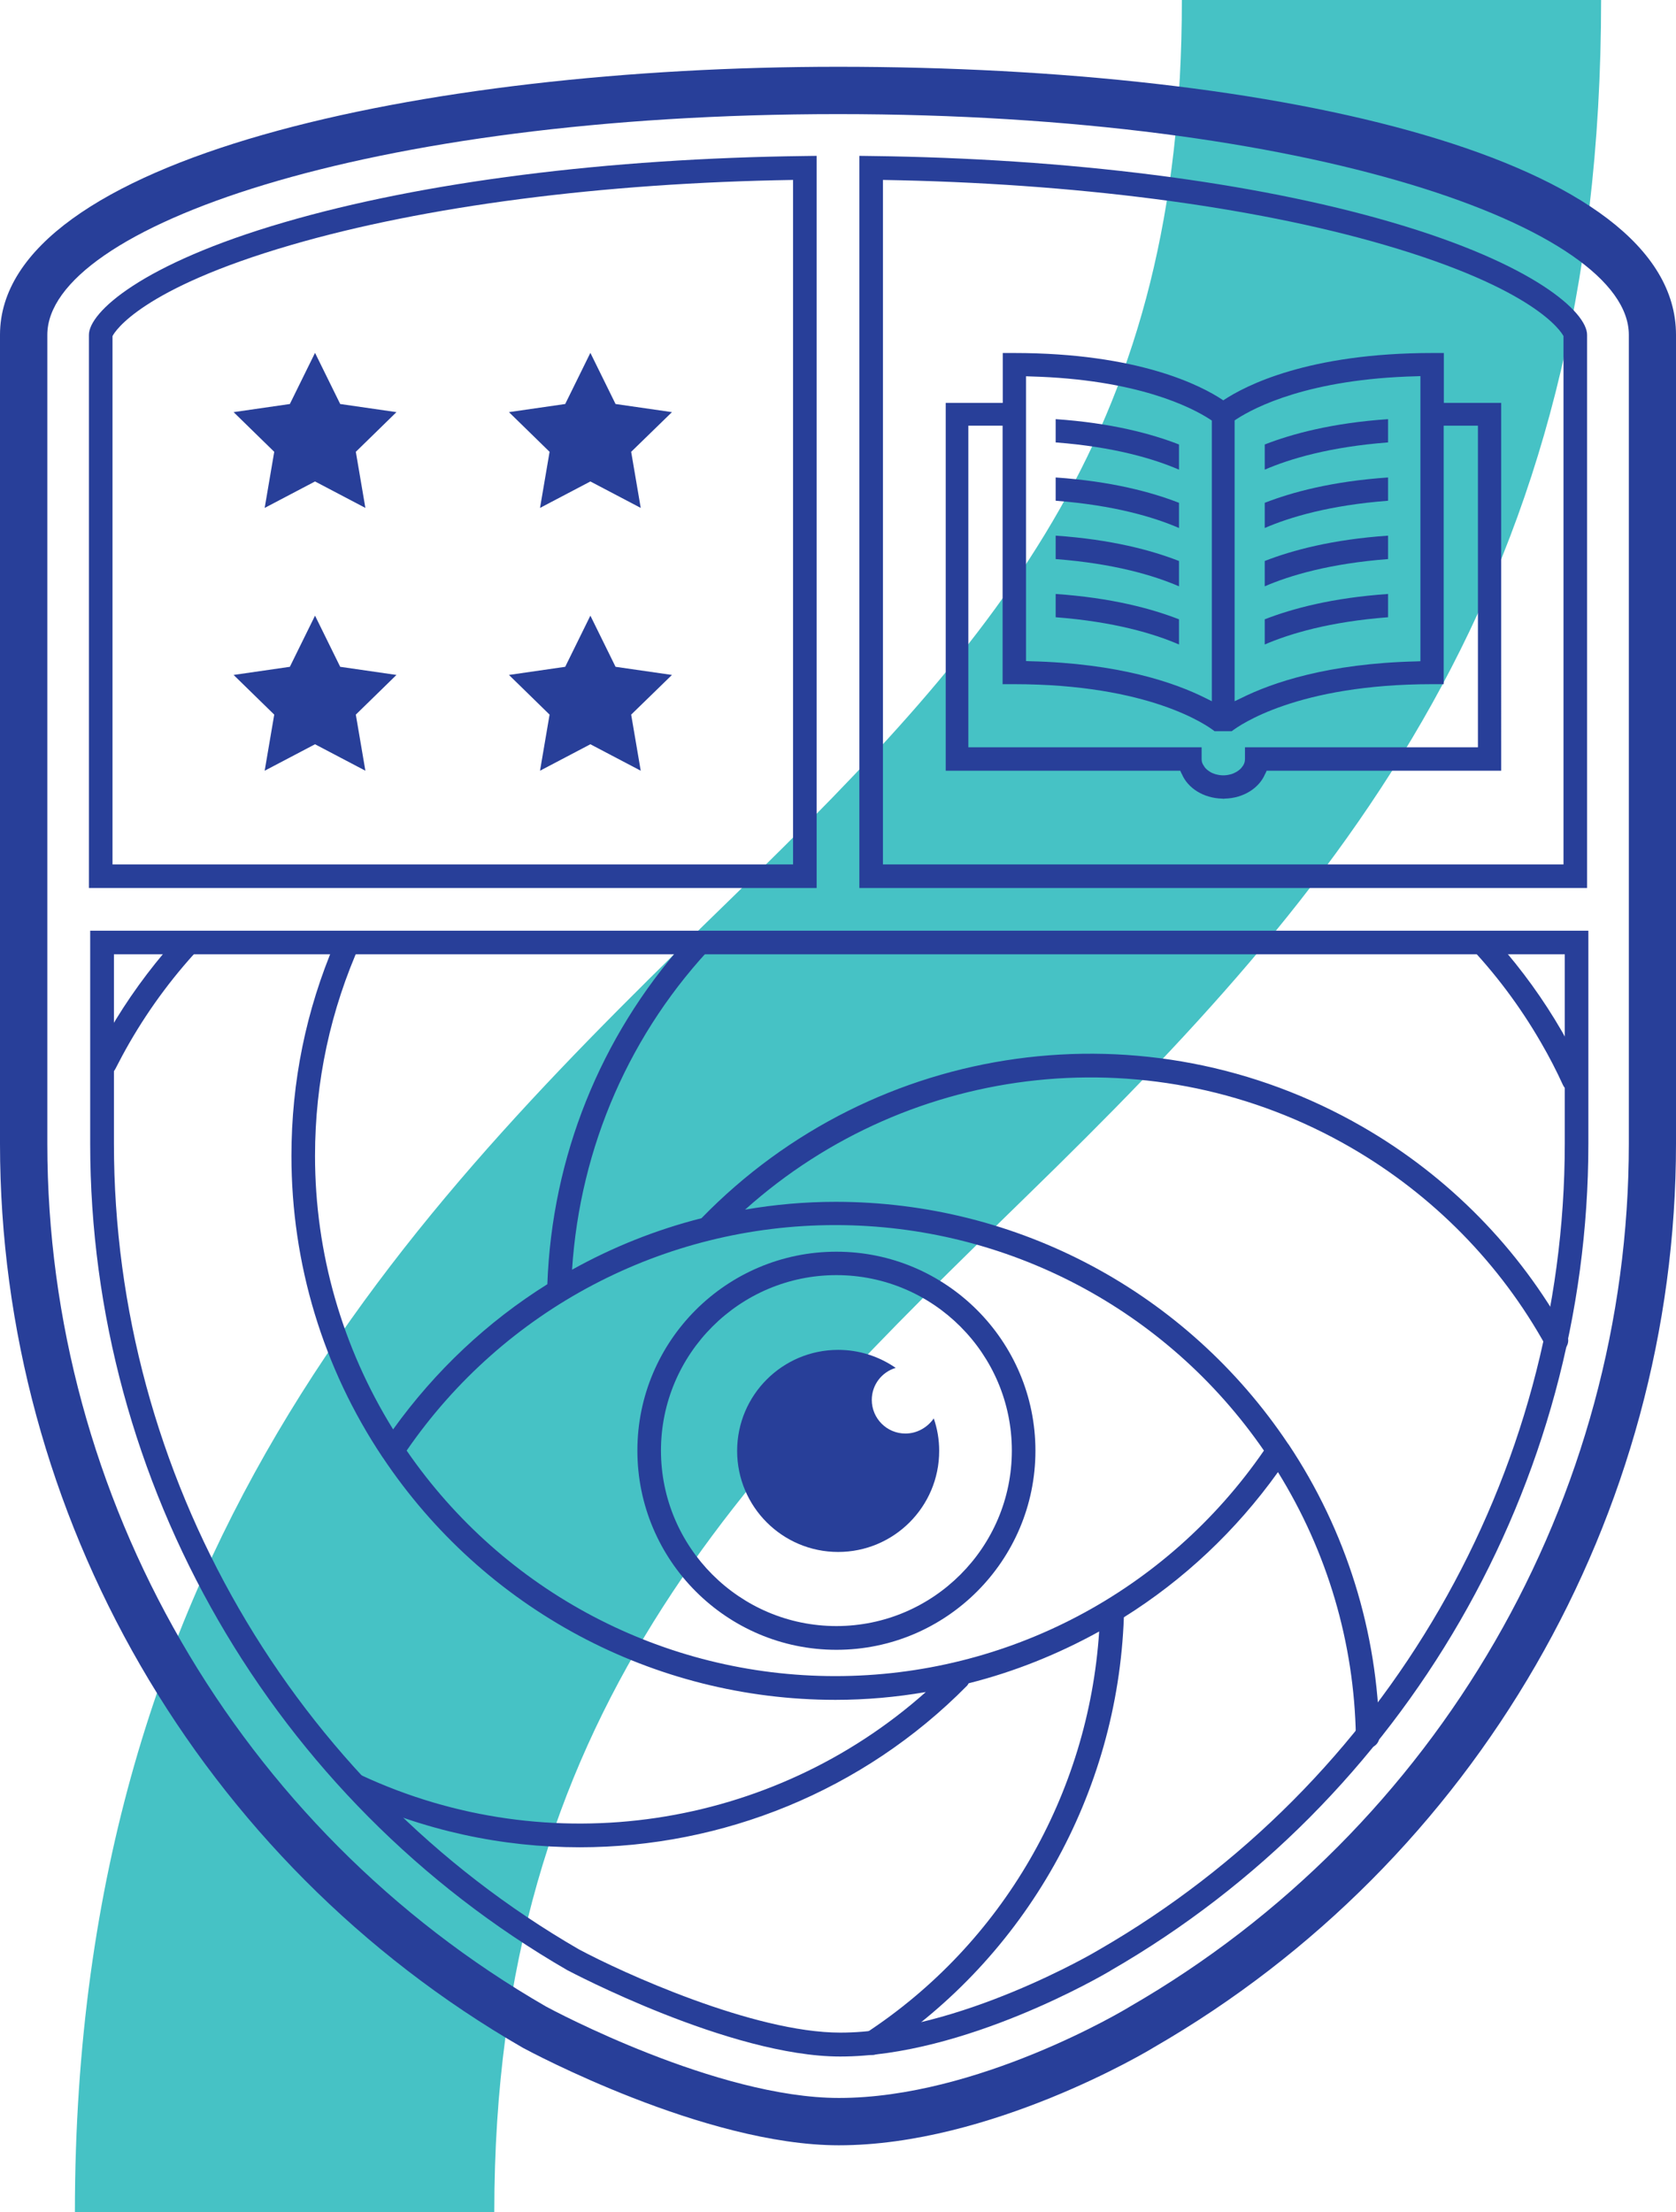
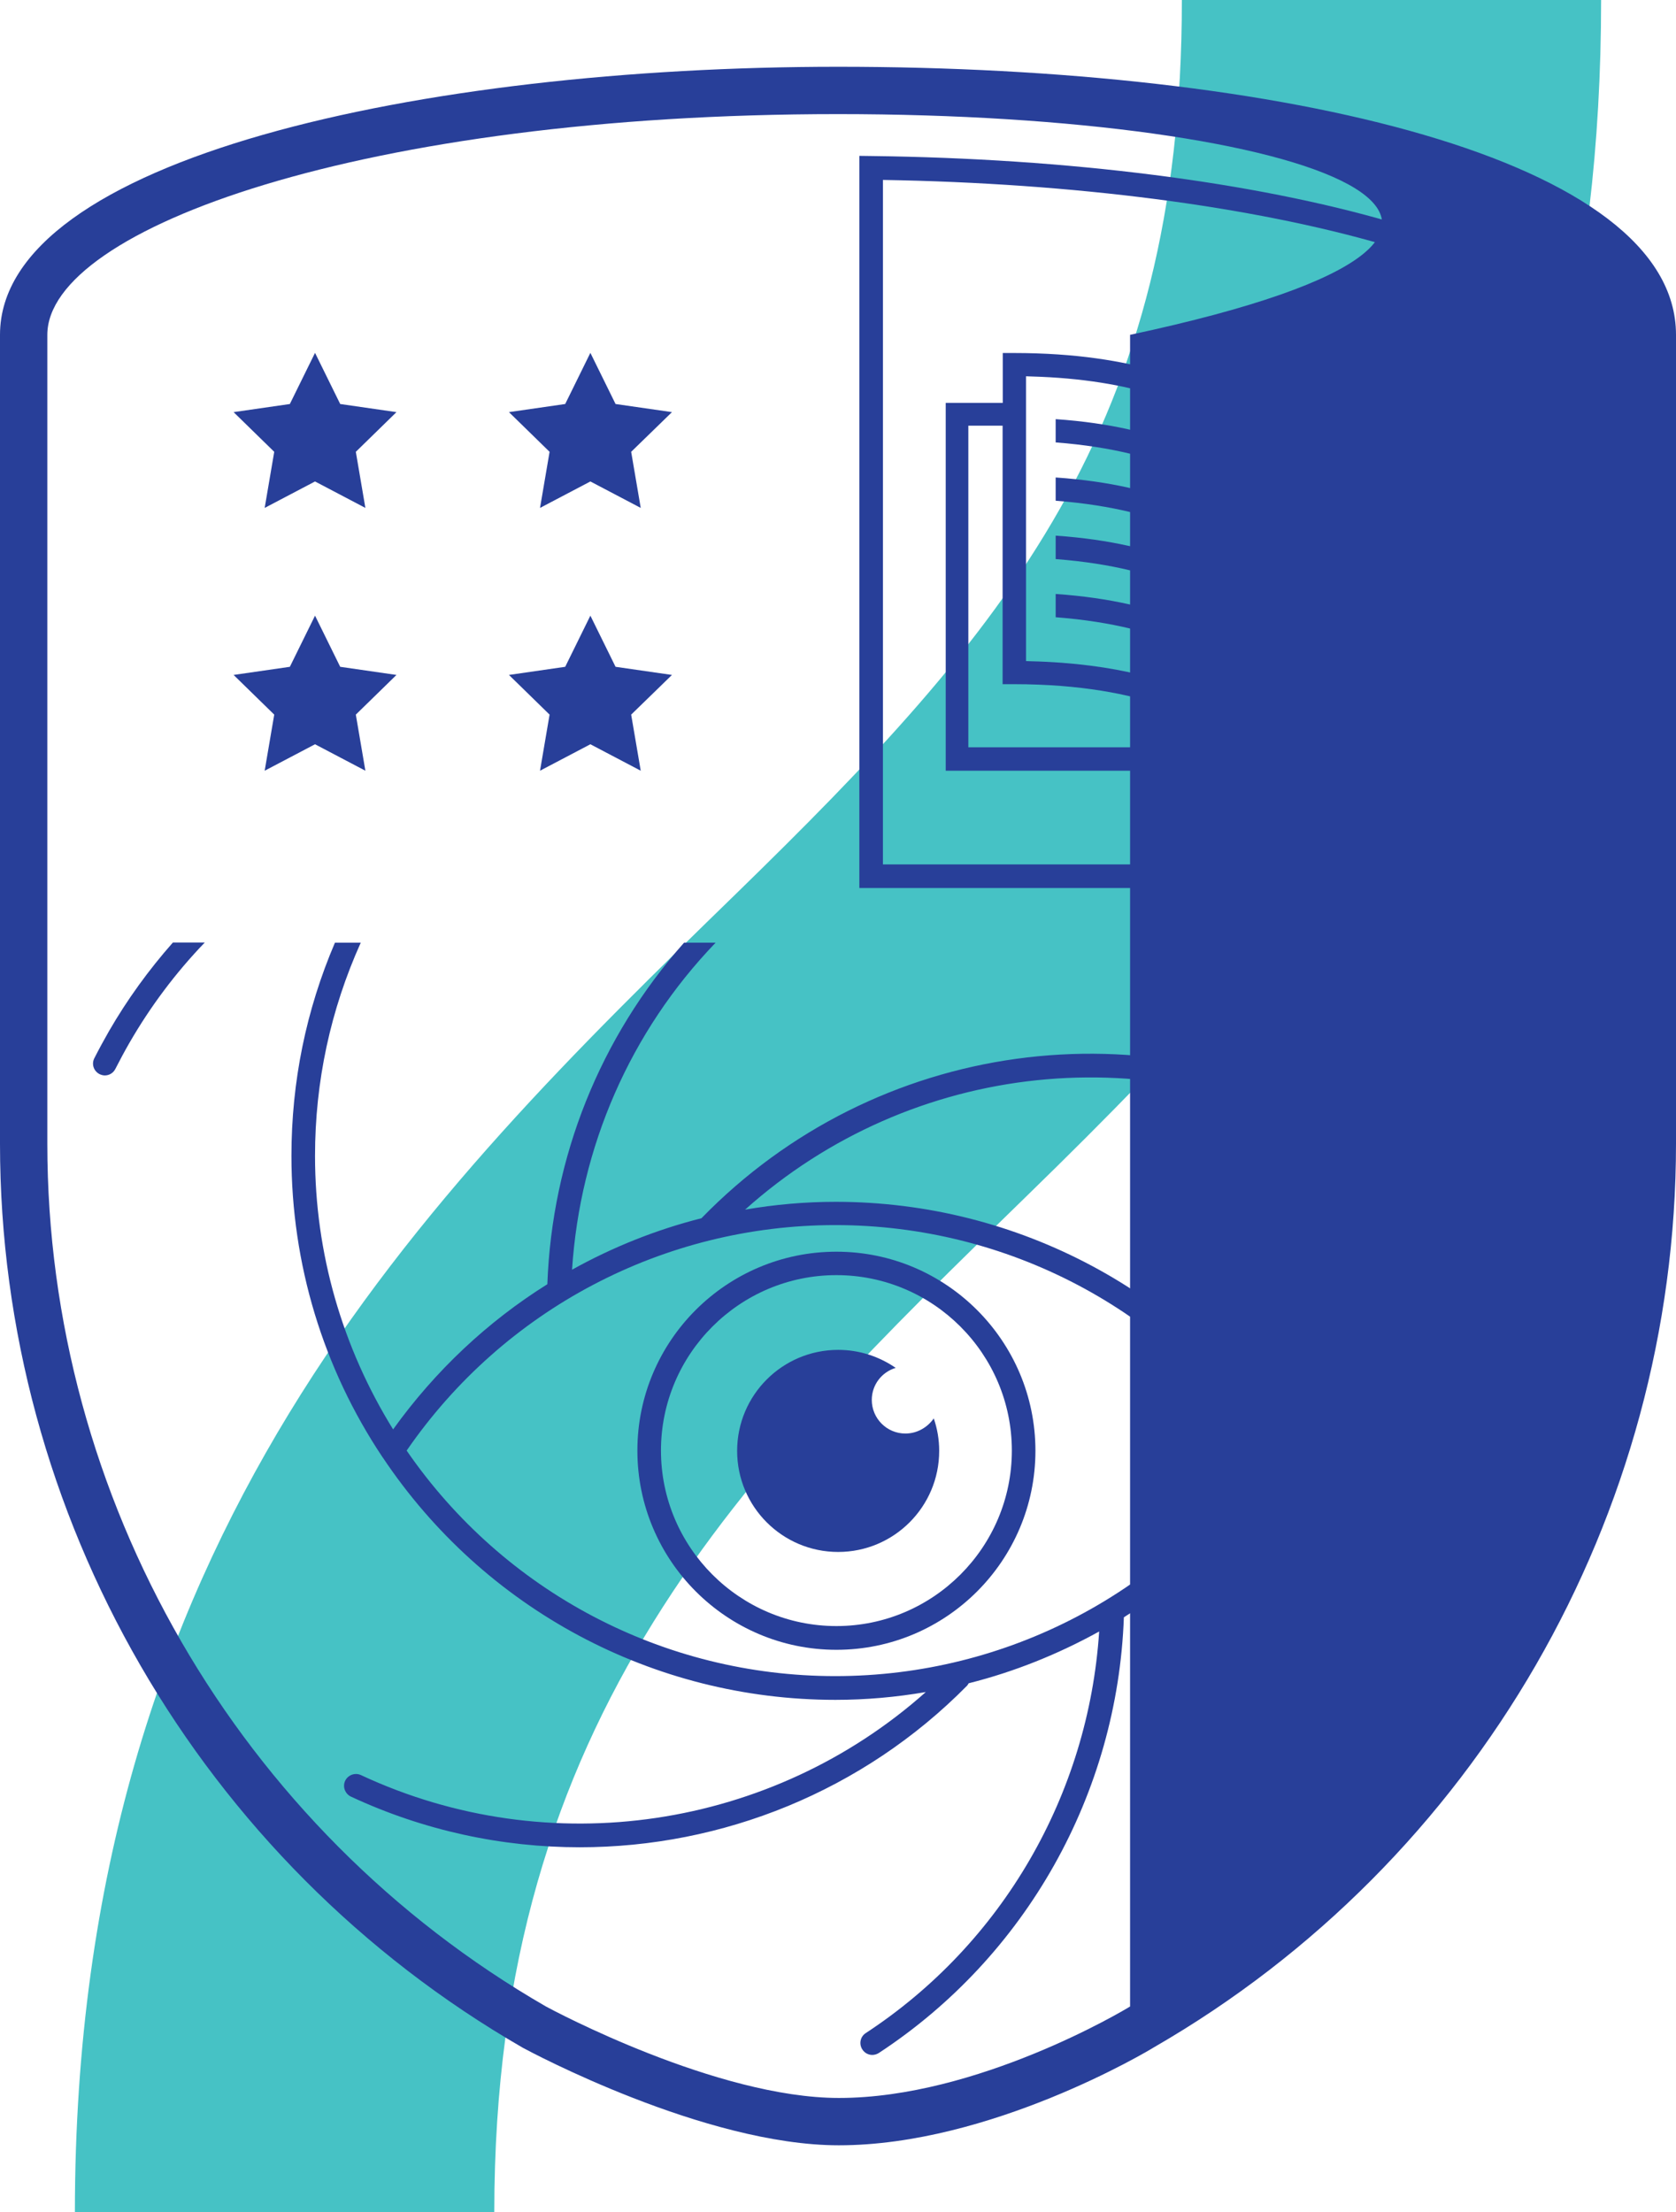
<svg xmlns="http://www.w3.org/2000/svg" id="Layer_1" x="0px" y="0px" viewBox="0 0 105.18 138.81" style="enable-background:new 0 0 105.18 138.81;" xml:space="preserve">
  <style type="text/css"> .st0{fill:#46C2C5;} .st1{fill:#283F99;} </style>
  <g>
    <g>
      <path class="st0" d="M31.02,138.81c0-31.23,15.52-46.34,33.49-63.84C84.19,55.8,100.48,36.93,100.48,0v0H74.17v0 c0,26.82-11.09,39.63-28.02,56.12C26.72,75.04,4.7,96.48,4.7,138.81H31.02z" />
      <g>
-         <path class="st1" d="M52.73,129.04c-6.92,0-17.03-5.37-17.13-5.42C17.12,112.94,5.66,93.07,5.66,71.77V58.4h94.02v13.37 c0,21.33-11.48,41.21-29.97,51.87l-0.06,0.04C69.29,123.89,60.54,129.04,52.73,129.04z M7.15,59.88v11.88 c0,20.78,11.18,40.15,29.17,50.55c2.7,1.45,10.97,5.23,16.41,5.23c7.41,0,16.09-5.1,16.17-5.16l0.07-0.04 c18.03-10.4,29.23-29.78,29.23-50.59V59.88H7.15z" />
-       </g>
+         </g>
      <g>
        <path class="st1" d="M52.49,103.52c6.89,0,12.49-5.6,12.49-12.49c0-6.89-5.6-12.49-12.49-12.49S40,84.13,40,91.02 C40,97.91,45.6,103.52,52.49,103.52z M52.49,80.01c6.07,0,11.01,4.94,11.01,11.01c0,6.07-4.94,11.01-11.01,11.01 s-11.01-4.94-11.01-11.01C41.48,84.95,46.42,80.01,52.49,80.01z" />
        <path class="st1" d="M10.85,59.14c-1.51,1.71-2.86,3.57-4.01,5.56c-0.32,0.56-0.63,1.13-0.92,1.7c-0.19,0.37-0.04,0.81,0.33,1 c0.11,0.05,0.22,0.08,0.33,0.08c0.27,0,0.53-0.15,0.66-0.41c0.28-0.55,0.57-1.09,0.88-1.63c1.32-2.29,2.91-4.41,4.73-6.3H10.85z" />
        <path class="st1" d="M98.33,83.75c-2.99-5.42-7.42-9.93-12.81-13.04c-13.57-7.83-30.6-5.47-41.5,5.73 c-2.84,0.72-5.57,1.81-8.12,3.23c0.5-7.71,3.65-14.95,9.01-20.52h-1.98c-5.26,5.92-8.29,13.45-8.58,21.43 c-3.74,2.34-7.03,5.42-9.68,9.11c-3.19-5.15-4.9-11.06-4.9-17.16c0-4.66,0.97-9.16,2.87-13.38h-1.62 c-1.81,4.23-2.73,8.72-2.73,13.38c0,6.77,1.98,13.31,5.72,18.91c0,0.01,0.01,0.01,0.01,0.01c6.36,9.52,16.98,15.21,28.41,15.21 c1.92,0,3.81-0.17,5.67-0.49c-9.65,8.59-23.63,10.73-35.45,5.21c-0.37-0.17-0.81-0.01-0.99,0.36c-0.17,0.37-0.01,0.81,0.36,0.99 c4.59,2.14,9.5,3.18,14.36,3.18c8.95,0,17.77-3.51,24.31-10.14c0.04-0.04,0.07-0.1,0.1-0.15c2.87-0.72,5.62-1.83,8.19-3.25 c-0.67,10.22-6.07,19.58-14.65,25.2c-0.34,0.22-0.44,0.68-0.21,1.03c0.14,0.22,0.38,0.34,0.62,0.34c0.14,0,0.28-0.04,0.41-0.12 c9.24-6.06,14.98-16.27,15.38-27.34c3.74-2.34,7.03-5.42,9.67-9.11c3.09,4.99,4.79,10.69,4.89,16.59 c0.01,0.41,0.34,0.73,0.74,0.73h0.01c0.41-0.01,0.74-0.34,0.73-0.75c-0.11-6.55-2.09-12.89-5.71-18.32 c-0.01-0.01-0.01-0.01-0.02-0.02c-6.36-9.51-16.97-15.19-28.4-15.19c-1.92,0-3.82,0.17-5.68,0.49 C57.19,66.56,72.47,64.89,84.77,72c5.15,2.98,9.39,7.29,12.25,12.47c0.13,0.24,0.39,0.38,0.65,0.38c0.12,0,0.24-0.03,0.36-0.09 C98.39,84.56,98.52,84.11,98.33,83.75z M52.42,76.87c10.77,0,20.79,5.28,26.9,14.15c-6.11,8.87-16.13,14.15-26.9,14.15 s-20.79-5.28-26.9-14.15C31.63,82.15,41.65,76.87,52.42,76.87z" />
        <path class="st1" d="M98.01,64.7c-1.15-1.99-2.5-3.85-4.01-5.56h-2.01c1.82,1.89,3.41,4.01,4.73,6.3 c0.5,0.86,0.96,1.75,1.37,2.65c0.13,0.27,0.39,0.43,0.67,0.43c0.1,0,0.21-0.02,0.31-0.07c0.37-0.17,0.53-0.61,0.36-0.98 C99.01,66.53,98.53,65.6,98.01,64.7z" />
      </g>
      <g>
        <g>
-           <path class="st1" d="M52.64,134.61c-8.41,0-19.37-5.87-19.83-6.12C12.56,116.82,0,95.09,0,71.77V21.01 C0,9.97,26.46,4.19,52.59,4.19c27.93,0,52.59,5.78,52.59,16.82v50.75c0,23.32-12.55,45.05-32.76,56.7 C72.04,128.7,62.15,134.61,52.64,134.61z M52.59,7.16c-29.68,0-49.62,7.16-49.62,13.85v50.75c0,22.26,11.99,43.01,31.29,54.14 c0.4,0.22,10.72,5.74,18.39,5.74c8.68,0,17.89-5.5,18.27-5.74c19.32-11.14,31.3-31.88,31.3-54.14V21.01 C102.22,14.32,82.28,7.16,52.59,7.16z" />
+           <path class="st1" d="M52.64,134.61c-8.41,0-19.37-5.87-19.83-6.12C12.56,116.82,0,95.09,0,71.77V21.01 C0,9.97,26.46,4.19,52.59,4.19c27.93,0,52.59,5.78,52.59,16.82v50.75c0,23.32-12.55,45.05-32.76,56.7 C72.04,128.7,62.15,134.61,52.64,134.61z M52.59,7.16c-29.68,0-49.62,7.16-49.62,13.85v50.75c0,22.26,11.99,43.01,31.29,54.14 c0.4,0.22,10.72,5.74,18.39,5.74c8.68,0,17.89-5.5,18.27-5.74V21.01 C102.22,14.32,82.28,7.16,52.59,7.16z" />
        </g>
        <g>
          <g>
            <path class="st1" d="M66.25,27.76c3.66,0.28,6.17,1.03,7.74,1.71v-1.58c-1.72-0.67-4.24-1.35-7.74-1.59V27.76z" />
            <path class="st1" d="M66.25,31.42c3.66,0.28,6.17,1.03,7.74,1.71v-1.58c-1.72-0.67-4.24-1.35-7.74-1.59V31.42z" />
            <path class="st1" d="M66.25,38.73c3.66,0.28,6.17,1.03,7.74,1.71v-1.58c-1.72-0.67-4.24-1.35-7.74-1.59V38.73z" />
            <path class="st1" d="M66.25,35.08c3.66,0.28,6.17,1.03,7.74,1.71V35.2c-1.72-0.67-4.24-1.35-7.74-1.59V35.08z" />
          </g>
          <g>
-             <path class="st1" d="M87.11,27.76c-3.66,0.28-6.17,1.03-7.74,1.71v-1.58c1.72-0.67,4.24-1.35,7.74-1.59V27.76z" />
            <path class="st1" d="M87.11,31.42c-3.66,0.28-6.17,1.03-7.74,1.71v-1.58c1.72-0.67,4.24-1.35,7.74-1.59V31.42z" />
-             <path class="st1" d="M87.11,38.73c-3.66,0.28-6.17,1.03-7.74,1.71v-1.58c1.72-0.67,4.24-1.35,7.74-1.59V38.73z" />
            <path class="st1" d="M87.11,35.08c-3.66,0.28-6.17,1.03-7.74,1.71V35.2c1.72-0.67,4.24-1.35,7.74-1.59V35.08z" />
          </g>
          <path class="st1" d="M92.59,25.28h-0.32h-1.66v-1.5v-0.92v-0.71H89.9c-7.84,0-11.77,2.07-13.1,2.95l-0.03,0.02l-0.03-0.02 c-1.33-0.89-5.27-2.95-13.1-2.95h-0.71v0.71v0.92v1.5h-1.66h-0.32h-1.6v1.6v0.23v19.46v0.19v1.6h1.6h0.82h12.3l0.07,0.16 c0.01,0.02,0.02,0.03,0.03,0.05c0.37,0.88,1.35,1.51,2.52,1.54c0,0,0,0,0.01,0c0,0,0.05,0.01,0.08,0.01 c0.03,0,0.08-0.01,0.08-0.01c0,0,0,0,0.01,0c1.17-0.03,2.15-0.66,2.52-1.54c0.01-0.02,0.02-0.03,0.03-0.05l0.07-0.16h12.3h0.82 h1.6v-1.6v-0.19V27.11v-0.23v-1.6H92.59z M77.48,26.38l0.12-0.08c1.15-0.75,4.56-2.52,11.27-2.69l0.27-0.01v17.89l-0.25,0.01 c-5.54,0.13-9.06,1.33-11.03,2.32L77.48,44V26.38z M64.39,23.61l0.27,0.01c6.71,0.18,10.12,1.94,11.27,2.69l0.12,0.08V44 l-0.38-0.19c-1.97-0.99-5.48-2.19-11.03-2.32l-0.25-0.01V23.61z M92.76,46.89H78.89h-0.04h-0.72v0.73c0,0,0,0,0,0 c0,0,0,0,0,0.01c0,0.06-0.01,0.12-0.02,0.18c-0.03,0.11-0.08,0.22-0.16,0.31c-0.01,0.01-0.01,0.02-0.02,0.03 c-0.07,0.09-0.16,0.17-0.27,0.24c-0.01,0.01-0.03,0.02-0.04,0.03c-0.11,0.06-0.23,0.12-0.36,0.16c-0.02,0-0.03,0.01-0.05,0.01 c-0.14,0.04-0.29,0.06-0.44,0.06s-0.3-0.02-0.44-0.06c-0.02,0-0.03-0.01-0.05-0.01c-0.13-0.04-0.25-0.09-0.36-0.16 c-0.01-0.01-0.03-0.02-0.04-0.03c-0.11-0.07-0.2-0.15-0.27-0.24c-0.01-0.01-0.01-0.02-0.02-0.03c-0.07-0.1-0.13-0.2-0.16-0.31 c-0.01-0.06-0.02-0.12-0.02-0.18c0,0,0,0,0-0.01c0,0,0,0,0,0v-0.73h-0.72h-0.04H60.77V26.71h2.15v14.68v0.83v0.71h0.71 c8.47,0,12.11,2.57,12.59,2.95h1.08c0.48-0.37,4.11-2.95,12.59-2.95h0.71v-0.71v-0.83V26.71h2.15V46.89z" />
        </g>
        <g>
-           <path class="st1" d="M51.25,55.72H5.58V21.01c0-1.4,3.27-4.45,12.29-7.07c8.67-2.53,20.26-4,32.63-4.15l0.75-0.01V55.72z M7.06,54.24h42.71V11.29c-11.96,0.19-23.11,1.64-31.49,4.08C8.82,18.12,7.2,20.81,7.06,21.09V54.24z" />
-         </g>
+           </g>
        <g>
          <path class="st1" d="M99.6,55.72H53.93V9.78l0.75,0.01c12.37,0.15,23.96,1.62,32.63,4.15c9.02,2.63,12.29,5.67,12.29,7.07V55.72 z M55.41,54.24h42.71V21.09c-0.14-0.27-1.76-2.96-11.22-5.72c-8.37-2.44-19.53-3.88-31.49-4.08V54.24z" />
        </g>
        <g>
          <polygon class="st1" points="37.05,22.14 38.63,25.35 42.17,25.86 39.61,28.35 40.21,31.87 37.05,30.21 33.89,31.87 34.49,28.35 31.94,25.86 35.47,25.35 " />
          <polygon class="st1" points="37.05,38.63 38.63,41.84 42.17,42.35 39.61,44.84 40.21,48.36 37.05,46.7 33.89,48.36 34.49,44.84 31.94,42.35 35.47,41.84 " />
          <polygon class="st1" points="19.77,38.63 21.35,41.84 24.88,42.35 22.33,44.84 22.93,48.36 19.77,46.7 16.61,48.36 17.21,44.84 14.66,42.35 18.19,41.84 " />
          <polygon class="st1" points="19.77,22.14 21.35,25.35 24.88,25.86 22.33,28.35 22.93,31.87 19.77,30.21 16.61,31.87 17.21,28.35 14.66,25.86 18.19,25.35 " />
        </g>
      </g>
      <path class="st1" d="M56.82,89.95c-1.17,0-2.11-0.95-2.11-2.11c0-0.95,0.63-1.75,1.5-2.01c-1.03-0.71-2.27-1.13-3.61-1.13 c-3.5,0-6.34,2.84-6.34,6.34c0,3.5,2.84,6.34,6.34,6.34s6.34-2.84,6.34-6.34c0-0.72-0.12-1.4-0.34-2.04 C58.21,89.56,57.56,89.95,56.82,89.95z" />
    </g>
  </g>
</svg>